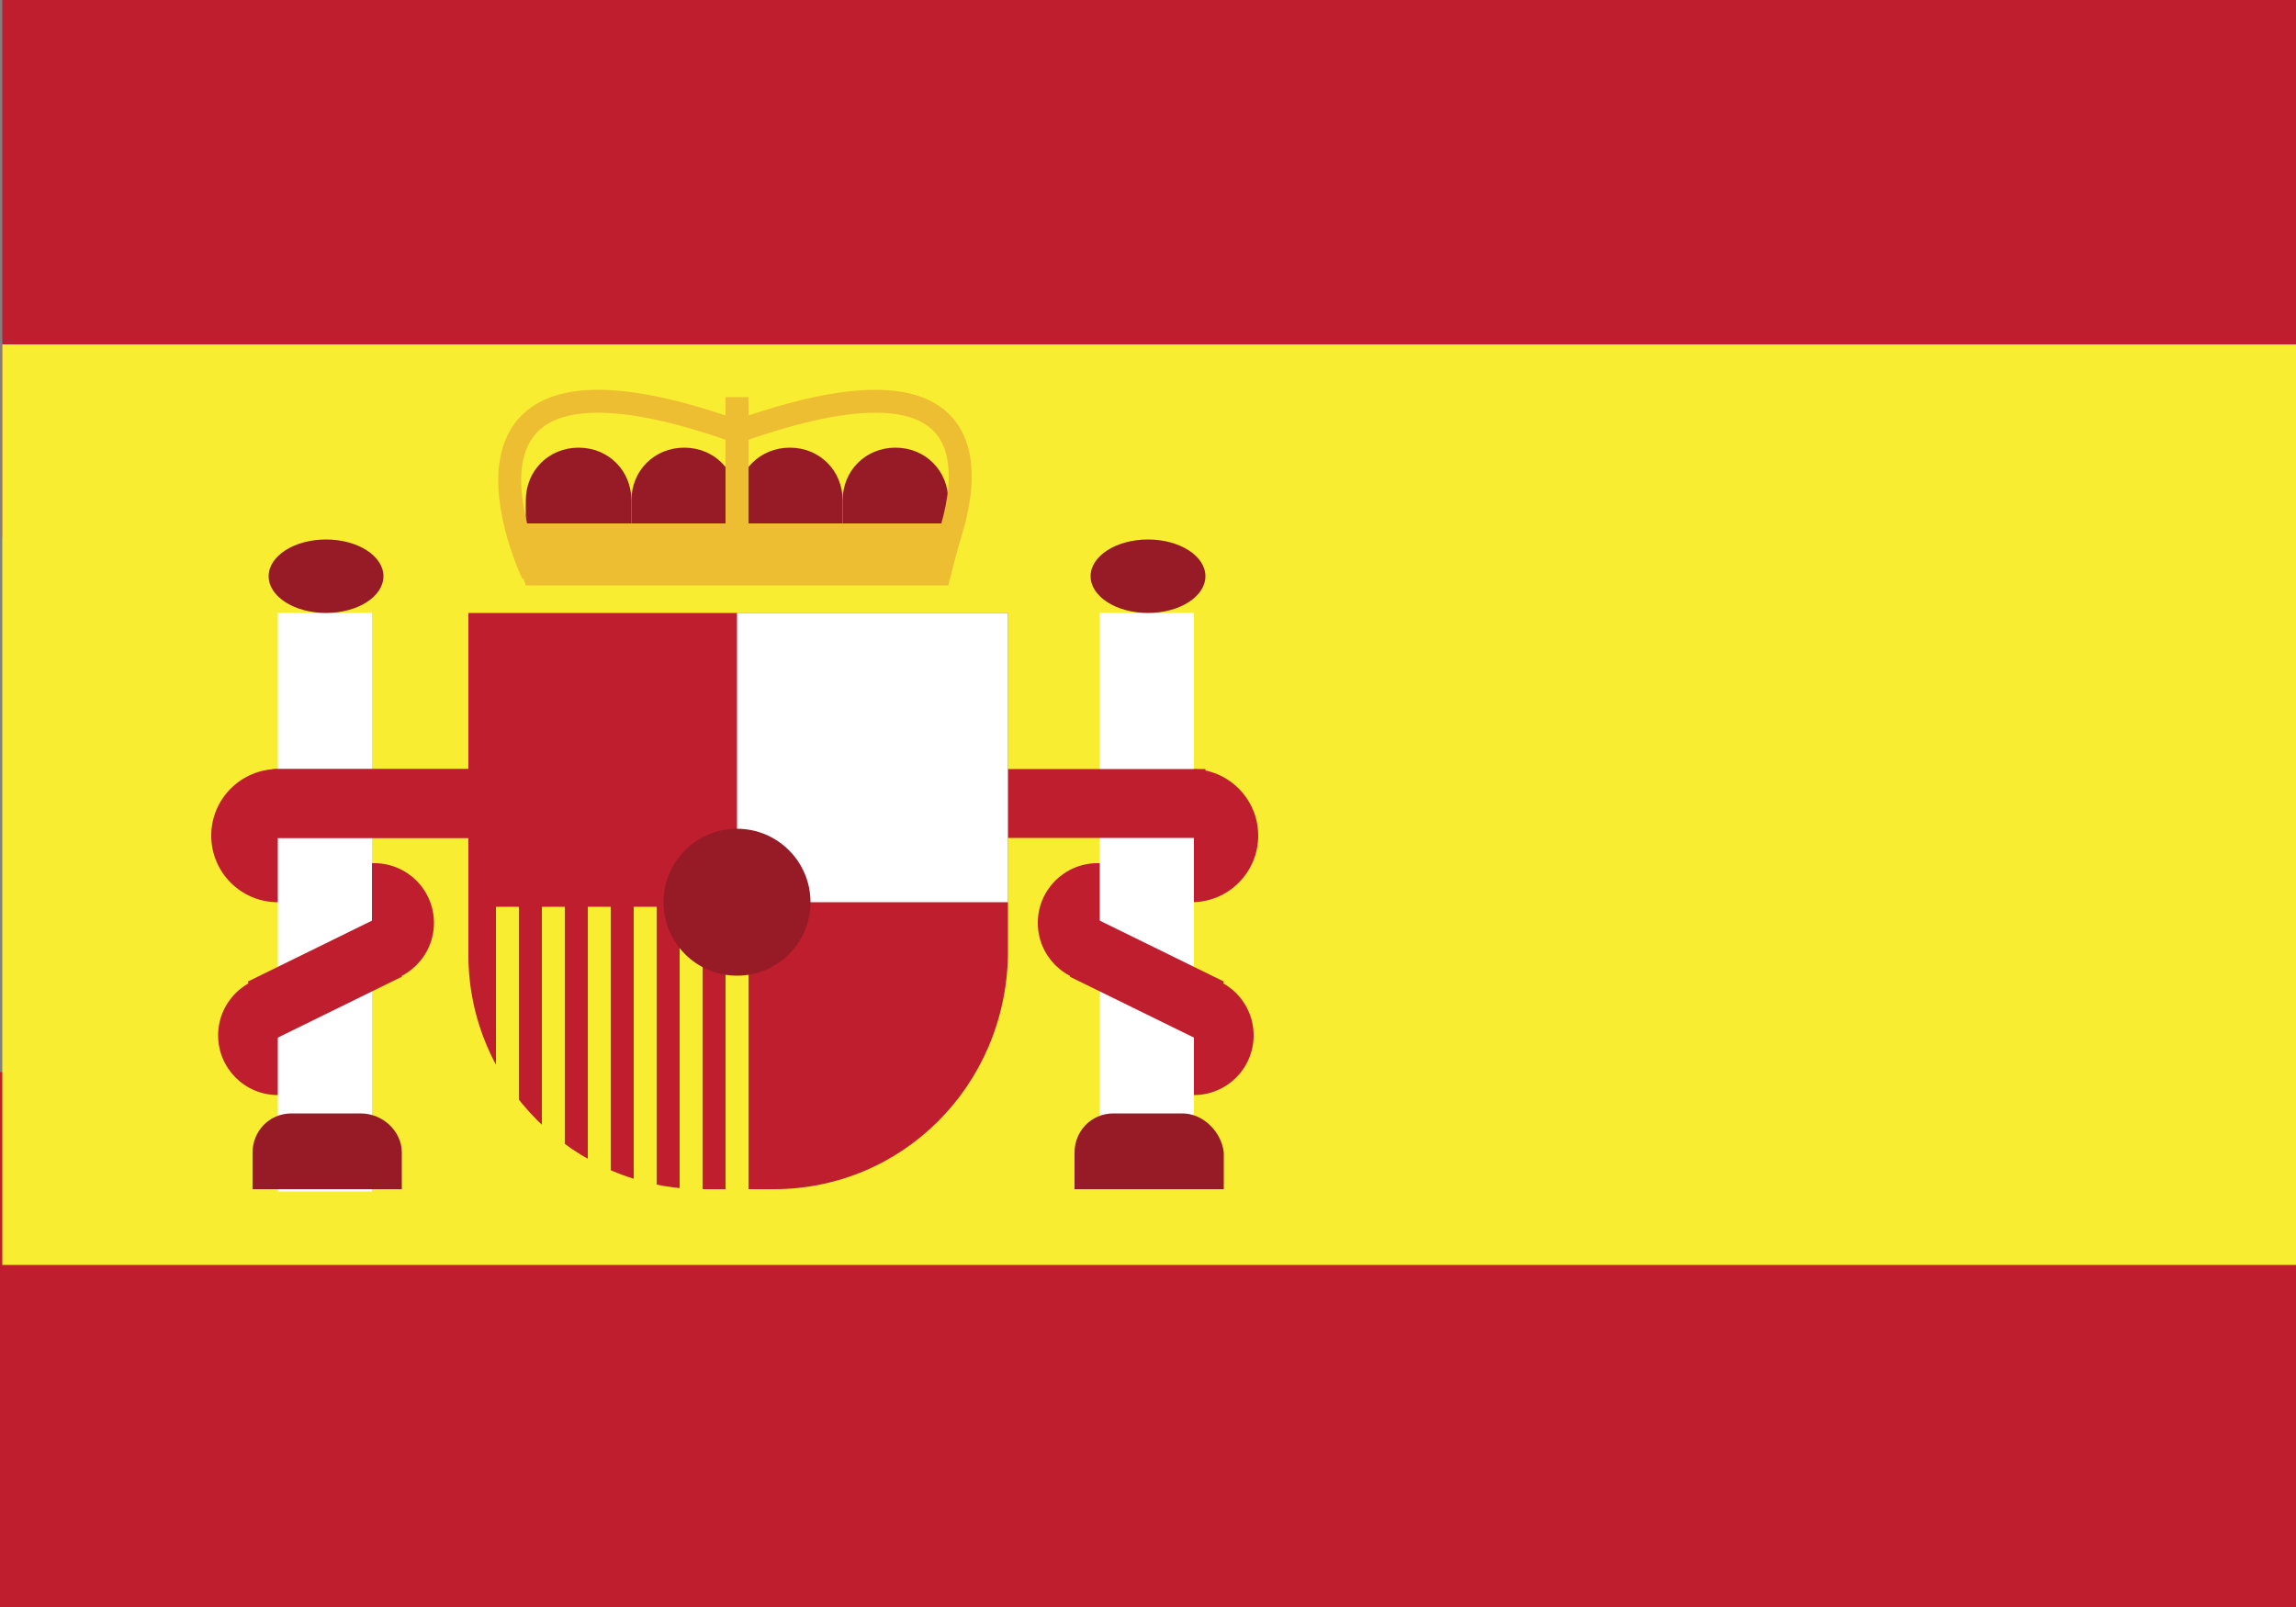
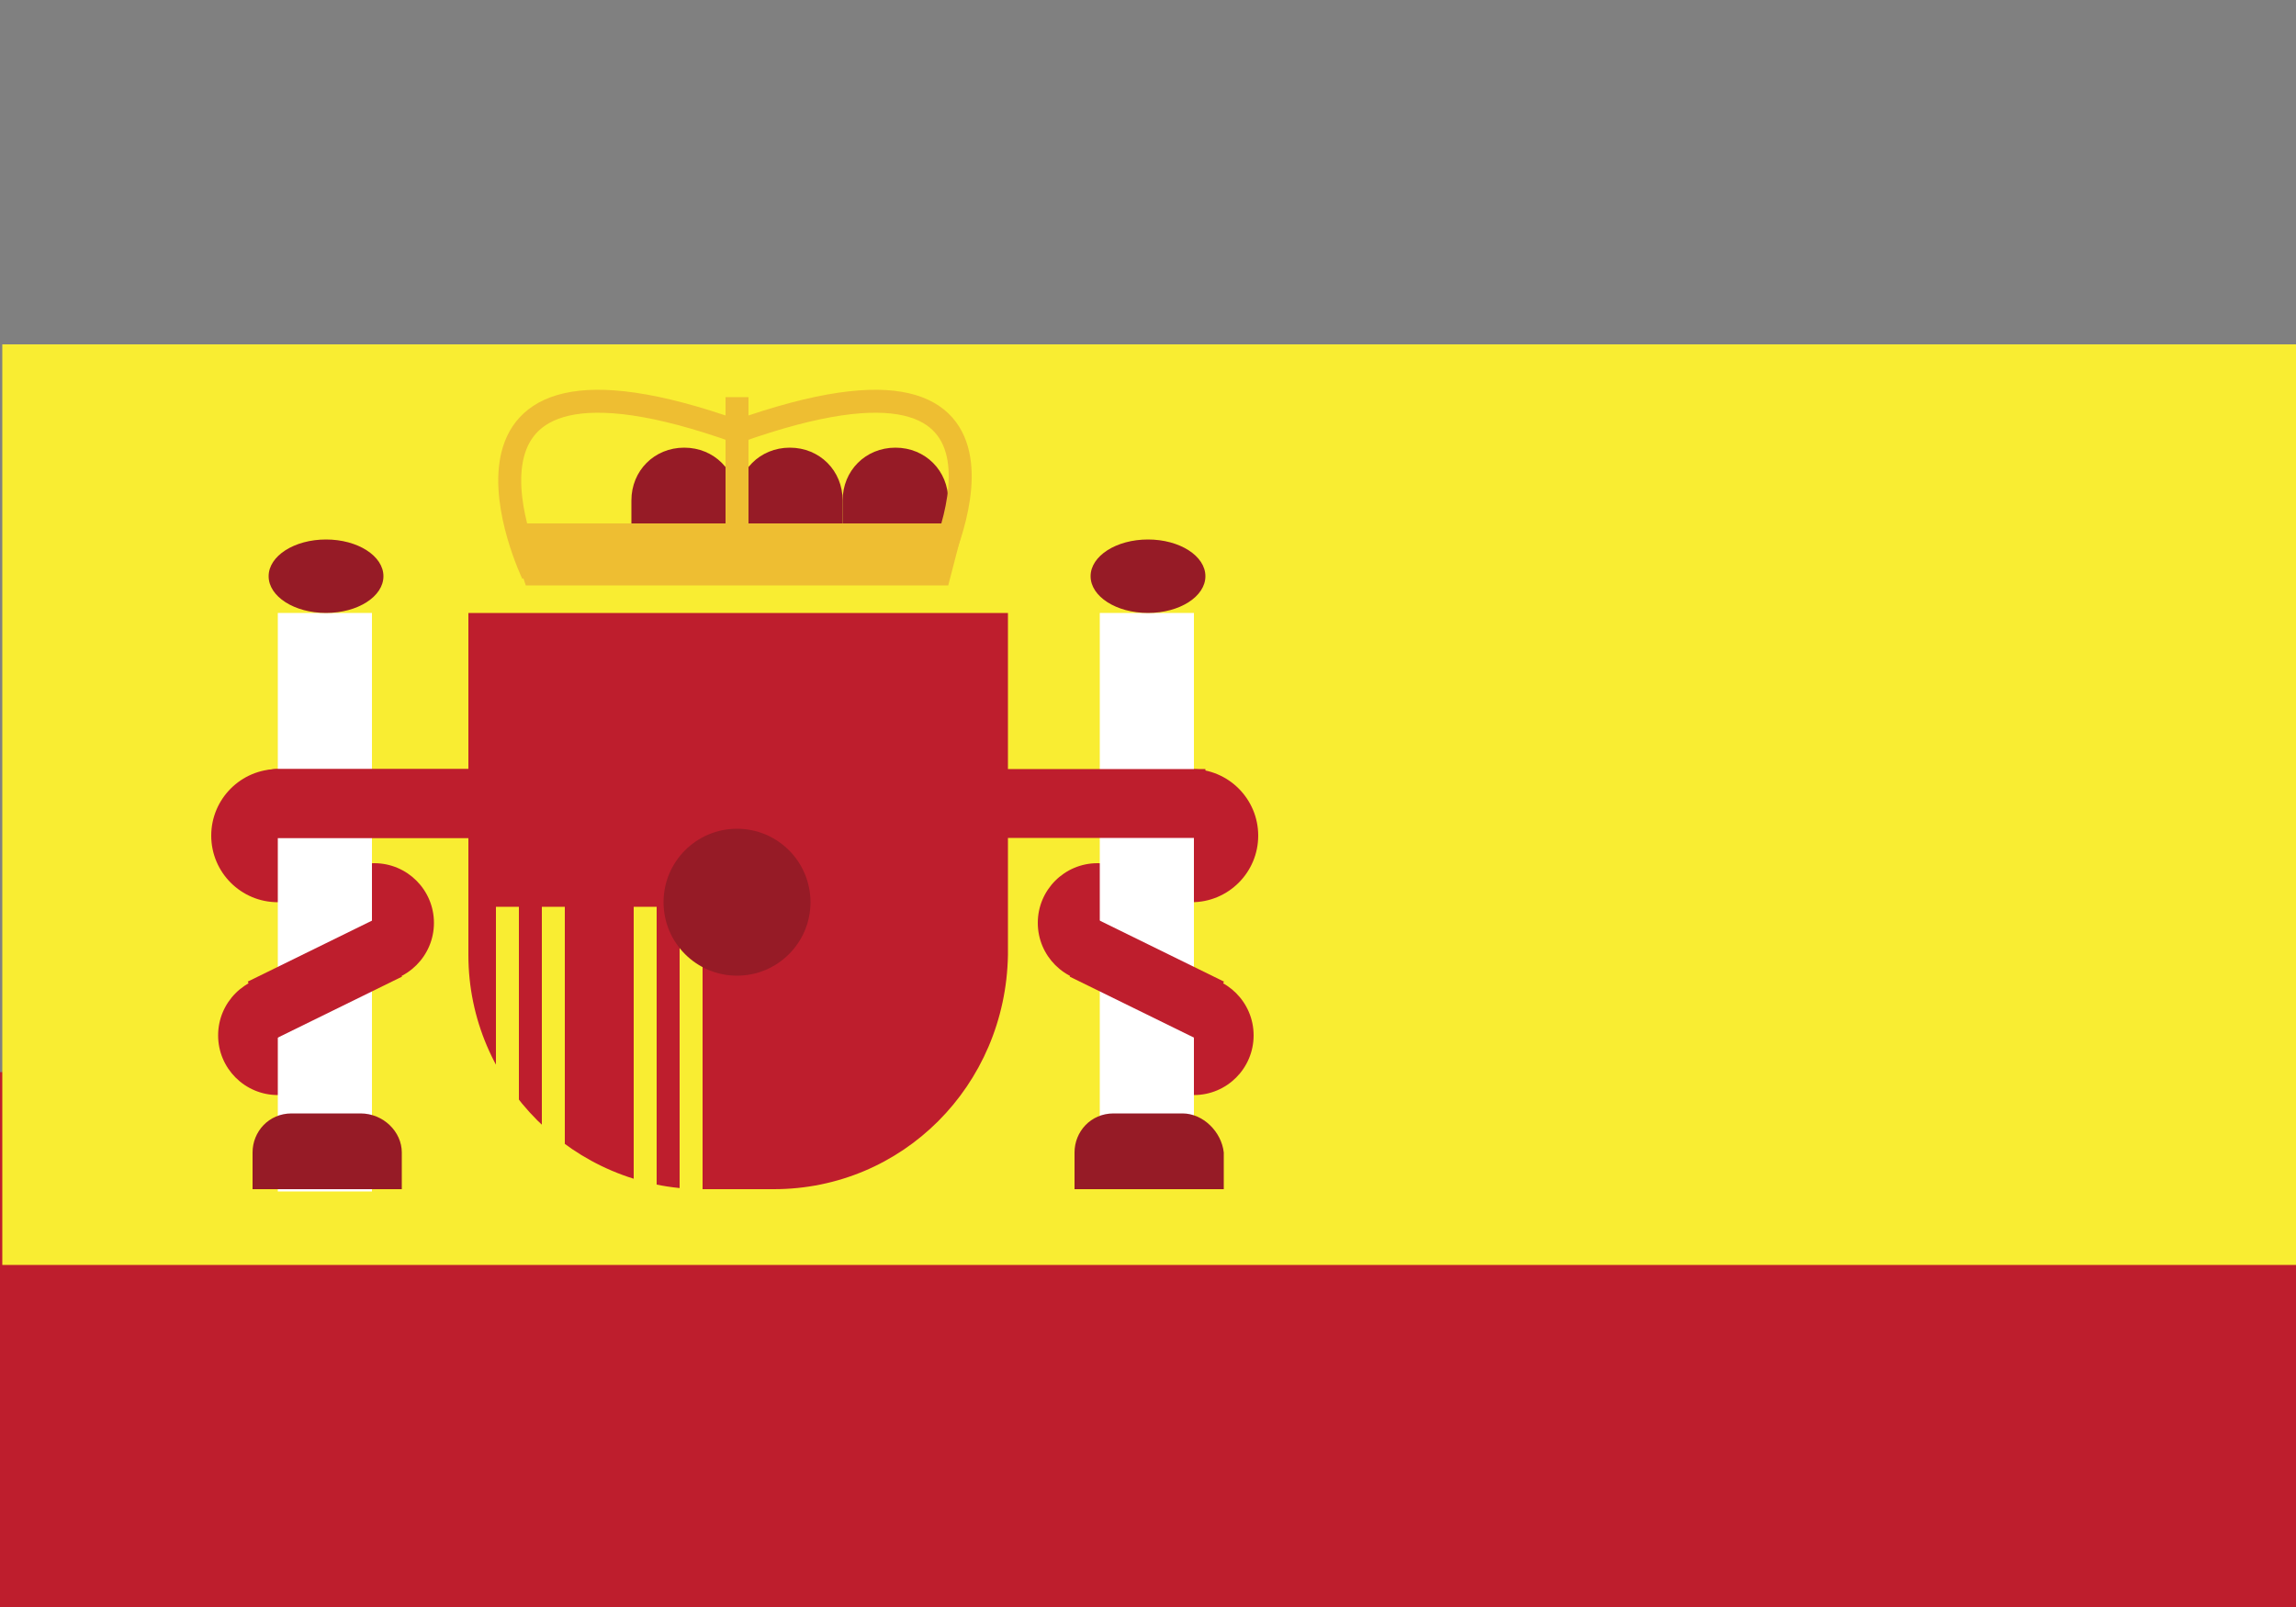
<svg xmlns="http://www.w3.org/2000/svg" xmlns:xlink="http://www.w3.org/1999/xlink" version="1.1" id="Layer_1" x="0px" y="0px" viewBox="0 0 100 70" enable-background="new 0 0 100 70" xml:space="preserve">
  <rect x="0" y="0" width="100" height="70" fill="#808080" stroke="none" />
  <g>
    <defs>
      <rect id="SVGID_1_" y="-75" width="100" height="70" />
    </defs>
    <clipPath id="SVGID_2_">
      <use xlink:href="#SVGID_1_" overflow="visible" />
    </clipPath>
    <g clip-path="url(#SVGID_2_)">
      <g>
        <line fill="none" stroke="#FFFFFF" stroke-width="15" stroke-miterlimit="10" x1="45.9" y1="-34.9" x2="0" y2="-4.4" />
      </g>
    </g>
  </g>
  <g>
-     <rect x="0.1" y="0" fill="#BE1E2D" width="99.9" height="23.4" />
    <rect x="-0.1" y="46.7" fill="#BE1E2D" width="100.2" height="23.4" />
    <rect x="0.1" y="15" fill="#F9ED32" width="99.9" height="40.1" />
    <circle fill="#BE1E2D" cx="12.1" cy="36.4" r="2.9" />
-     <path fill="#BE1E2D" d="M33.7,51.8h-3.1c-5.6,0-10.2-4.6-10.2-10.2V26.7h23.5v14.9C43.8,47.3,39.3,51.8,33.7,51.8z" />
+     <path fill="#BE1E2D" d="M33.7,51.8h-3.1c-5.6,0-10.2-4.6-10.2-10.2V26.7h23.5v14.9C43.8,47.3,39.3,51.8,33.7,51.8" />
    <circle fill="#BE1E2D" cx="16.3" cy="40.2" r="2.6" />
    <circle fill="#BE1E2D" cx="12.1" cy="45.1" r="2.6" />
    <circle fill="#BE1E2D" cx="51.9" cy="36.4" r="2.9" />
    <circle fill="#BE1E2D" cx="47.8" cy="40.2" r="2.6" />
    <circle fill="#BE1E2D" cx="52" cy="45.1" r="2.6" />
    <rect x="12.1" y="26.7" fill="#FFFFFF" width="4.1" height="25.2" />
    <rect x="47.9" y="26.7" fill="#FFFFFF" width="4.1" height="25" />
    <line fill="none" stroke="#BE1E2D" stroke-width="3.017" stroke-linecap="round" stroke-miterlimit="10" x1="21.2" y1="35" x2="12.1" y2="35" />
    <line fill="none" stroke="#BE1E2D" stroke-width="3" stroke-miterlimit="10" x1="52.5" y1="35" x2="43.4" y2="35" />
-     <rect x="32.1" y="26.7" fill="#FFFFFF" width="11.8" height="12.6" />
-     <line fill="none" stroke="#F9ED32" stroke-miterlimit="10" x1="32.1" y1="39.3" x2="32.1" y2="51.8" />
    <line fill="none" stroke="#F9ED32" stroke-miterlimit="10" x1="30.1" y1="39.5" x2="30.1" y2="52" />
    <line fill="none" stroke="#F9ED32" stroke-miterlimit="10" x1="28.1" y1="39.5" x2="28.1" y2="52" />
-     <line fill="none" stroke="#F9ED32" stroke-miterlimit="10" x1="26.1" y1="39.5" x2="26.1" y2="52" />
    <line fill="none" stroke="#F9ED32" stroke-miterlimit="10" x1="24.1" y1="39.5" x2="24.1" y2="52" />
    <line fill="none" stroke="#F9ED32" stroke-miterlimit="10" x1="22.1" y1="39.5" x2="22.1" y2="52" />
    <circle fill="#961B26" cx="32.1" cy="39.3" r="3.2" />
    <ellipse fill="#961B26" cx="14.2" cy="25.1" rx="2.5" ry="1.6" />
    <ellipse fill="#961B26" cx="50" cy="25.1" rx="2.5" ry="1.6" />
-     <path fill="#961B26" d="M27.5,24.1h-4.6v-2.3c0-1.3,1-2.3,2.3-2.3h0c1.3,0,2.3,1,2.3,2.3V24.1z" />
    <path fill="#961B26" d="M32.1,24.1h-4.6v-2.3c0-1.3,1-2.3,2.3-2.3h0c1.3,0,2.3,1,2.3,2.3V24.1z" />
    <path fill="#961B26" d="M36.7,24.1h-4.6v-2.3c0-1.3,1-2.3,2.3-2.3h0c1.3,0,2.3,1,2.3,2.3V24.1z" />
    <path fill="#961B26" d="M41.3,24.1h-4.6v-2.3c0-1.3,1-2.3,2.3-2.3h0c1.3,0,2.3,1,2.3,2.3V24.1z" />
    <path fill="#961B26" d="M15.7,48.5h-3c-1,0-1.7,0.8-1.7,1.7v1.6h6.5v-1.6C17.5,49.3,16.7,48.5,15.7,48.5z" />
    <path fill="#961B26" d="M51.5,48.5h-3c-1,0-1.7,0.8-1.7,1.7v1.6h6.5v-1.6C53.2,49.3,52.4,48.5,51.5,48.5z" />
    <polygon fill="#EEBE32" points="41.3,25.5 22.9,25.5 22,22.8 42,22.8  " />
    <line fill="none" stroke="#EEBE32" stroke-miterlimit="10" x1="32.1" y1="17.3" x2="32.1" y2="22.8" />
    <path fill="none" stroke="#EEBE32" stroke-miterlimit="10" d="M23.2,25c0,0-5.4-11.3,8.9-6.2" />
    <path fill="none" stroke="#EEBE32" stroke-miterlimit="10" d="M40.7,25c0,0,5.7-11.3-8.6-6.2" />
    <line fill="none" stroke="#BE1E2D" stroke-width="2.767" stroke-miterlimit="10" x1="11.4" y1="44" x2="16.9" y2="41.3" />
    <line fill="none" stroke="#BE1E2D" stroke-width="2.767" stroke-miterlimit="10" x1="52.7" y1="44" x2="47.2" y2="41.3" />
  </g>
</svg>